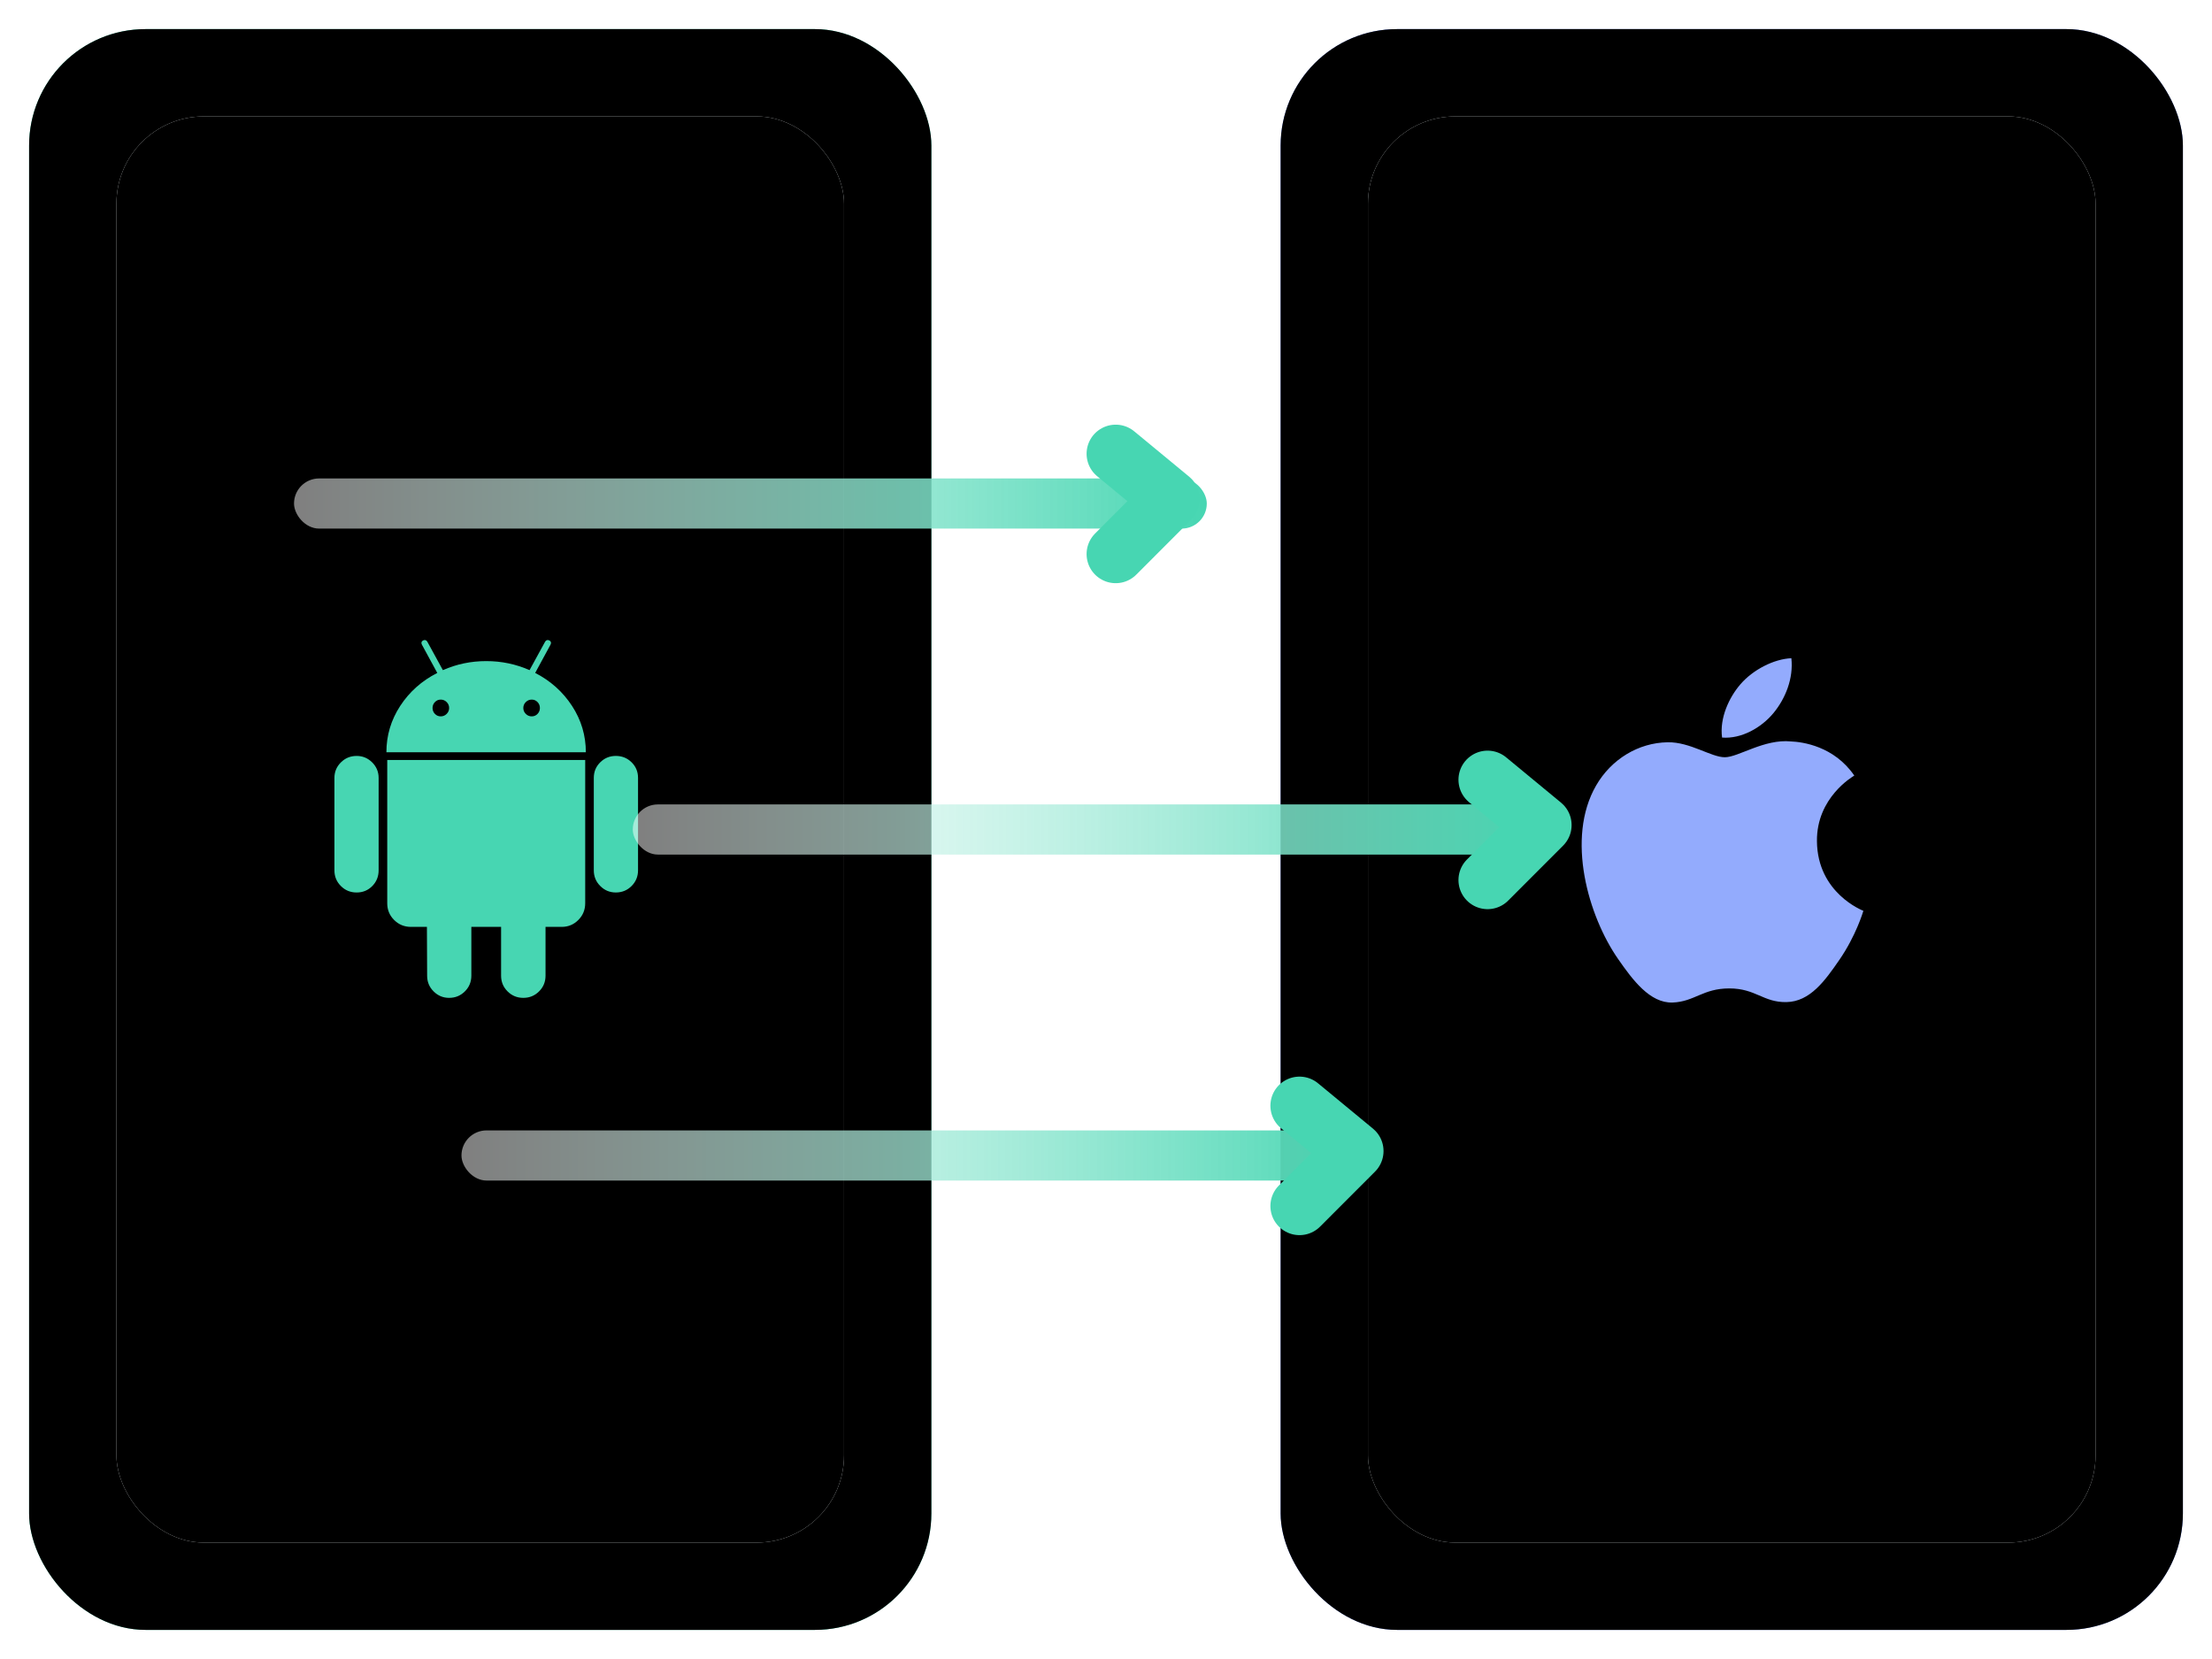
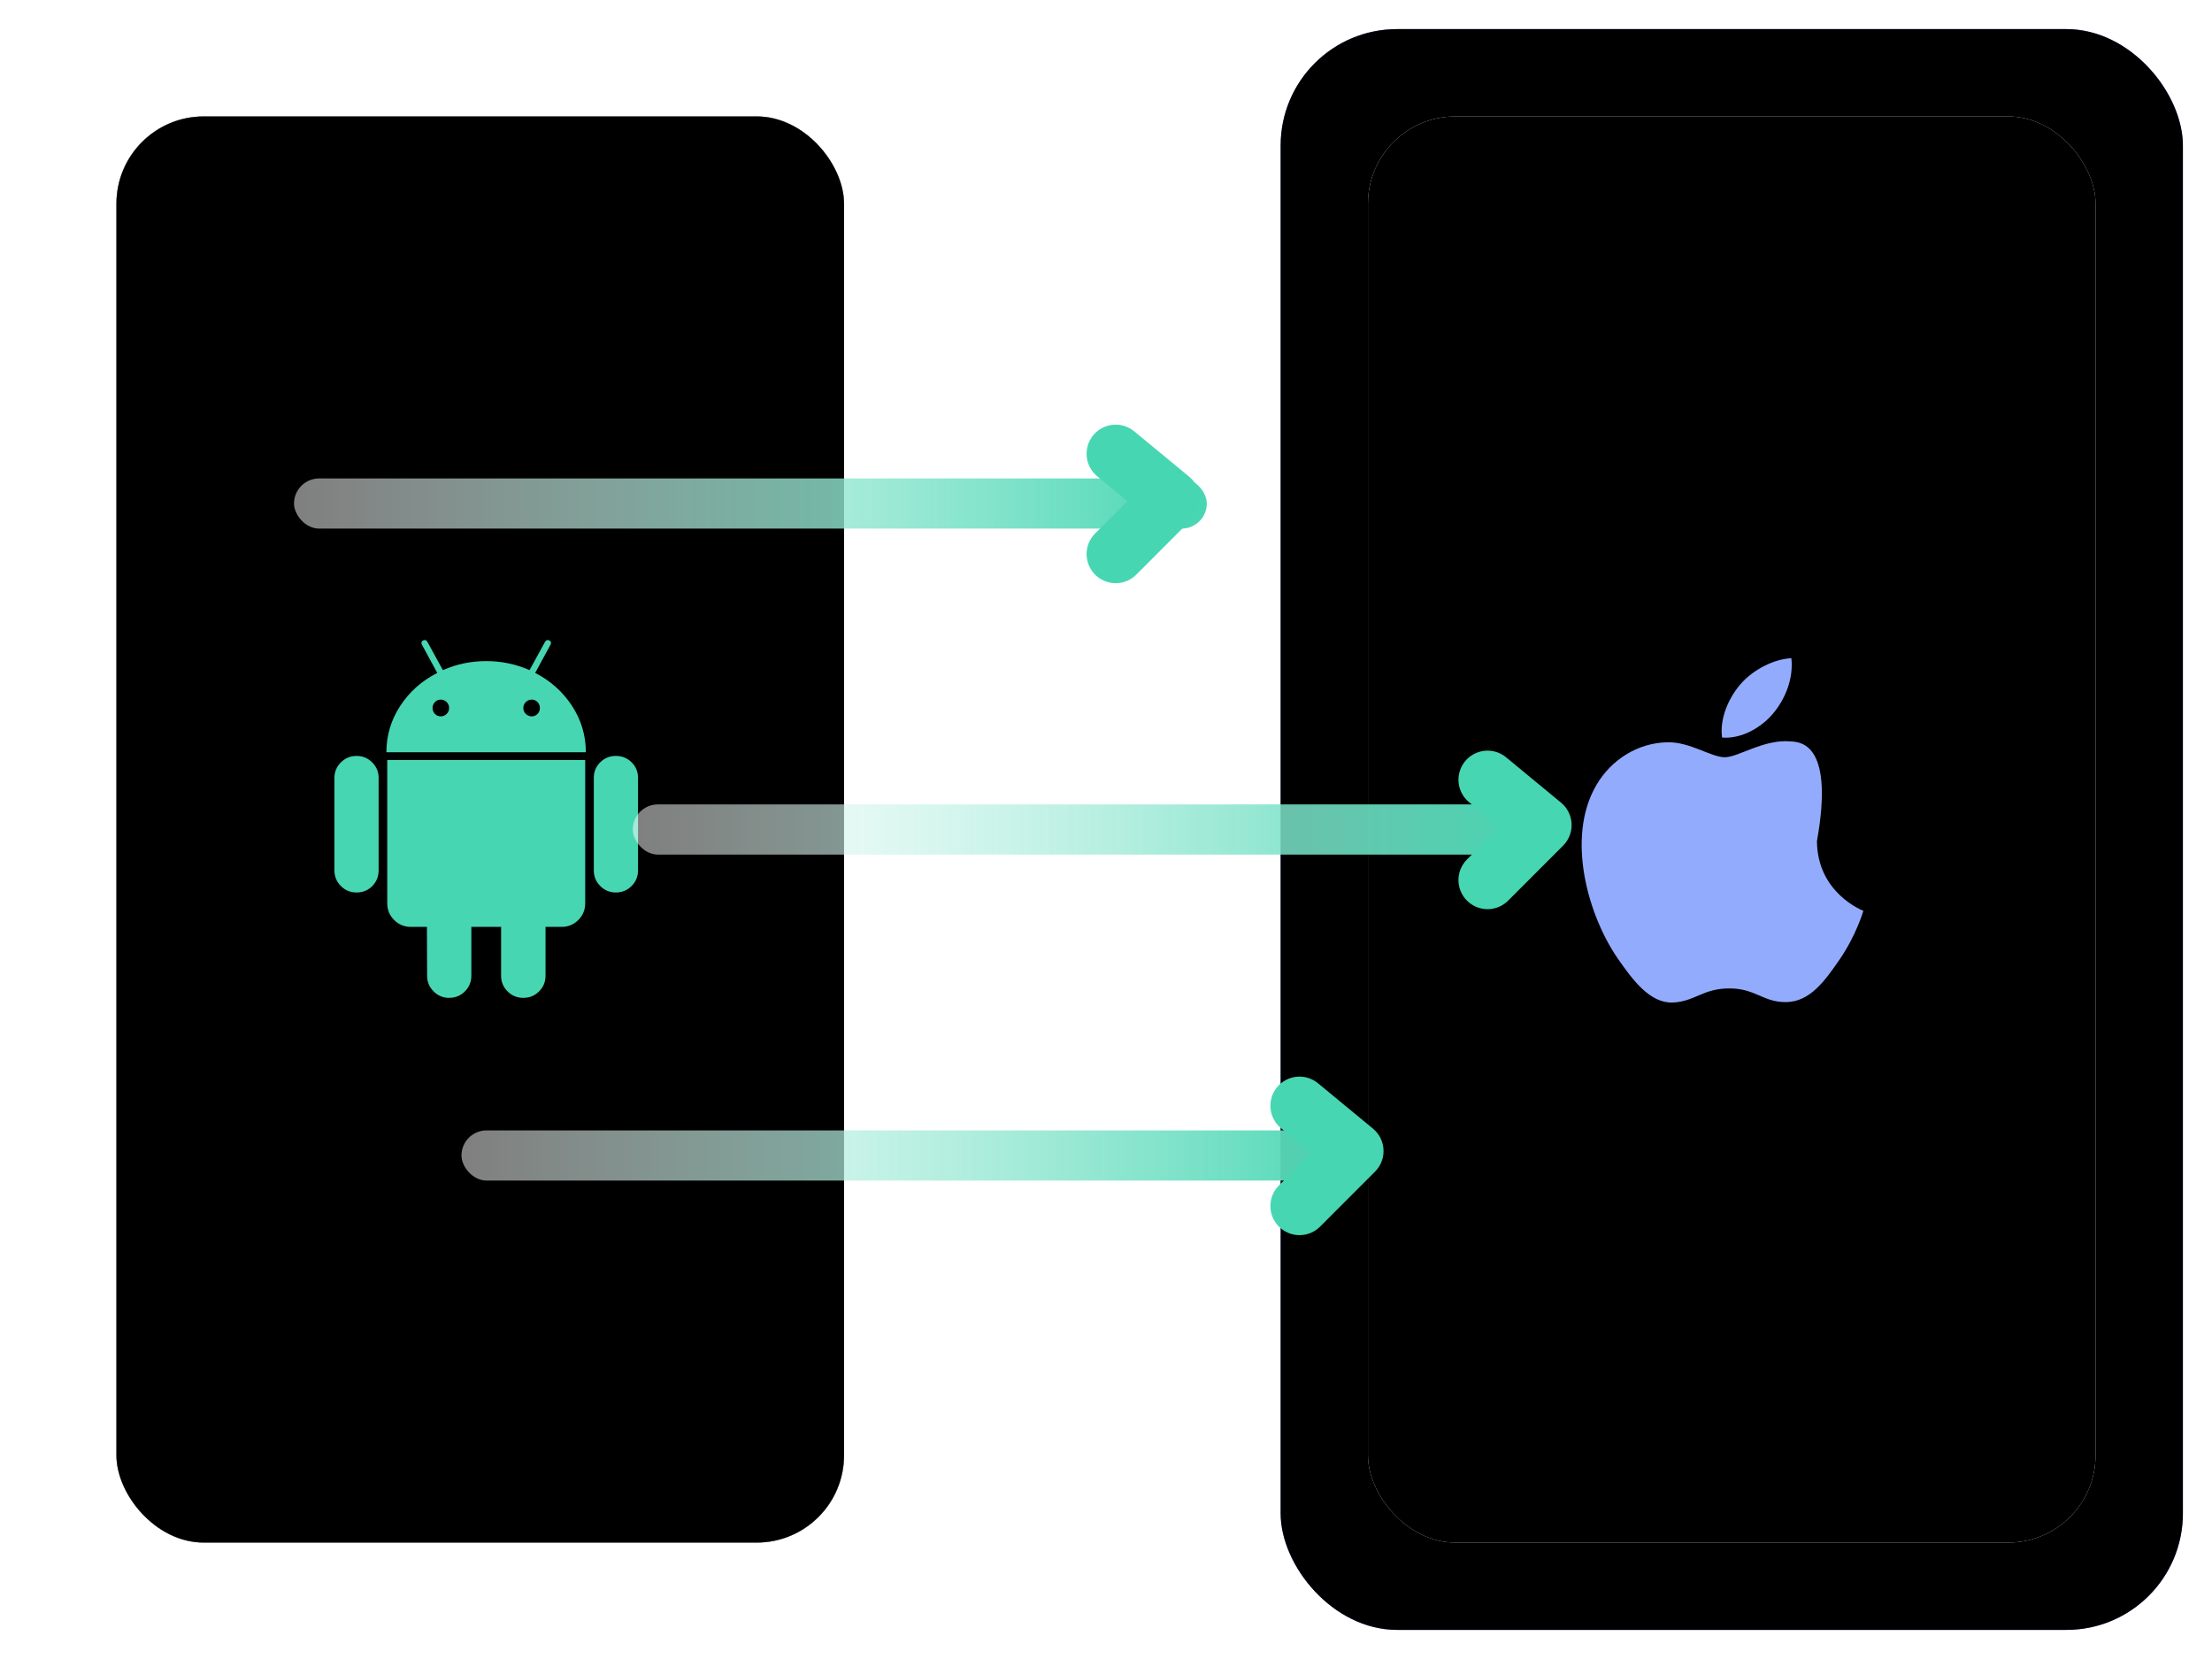
<svg xmlns="http://www.w3.org/2000/svg" xmlns:xlink="http://www.w3.org/1999/xlink" width="152px" height="114px" viewBox="0 0 152 114" version="1.1">
  <title>WatsGo产品页面2023.2.20改版</title>
  <defs>
-     <rect id="path-1" x="0" y="0" width="62" height="110" rx="8" />
    <filter x="-6.5%" y="-3.6%" width="112.9%" height="107.3%" filterUnits="objectBoundingBox" id="filter-2">
      <feMorphology radius="2" operator="erode" in="SourceAlpha" result="shadowSpreadInner1" />
      <feGaussianBlur stdDeviation="3" in="shadowSpreadInner1" result="shadowBlurInner1" />
      <feOffset dx="0" dy="0" in="shadowBlurInner1" result="shadowOffsetInner1" />
      <feComposite in="shadowOffsetInner1" in2="SourceAlpha" operator="arithmetic" k2="-1" k3="1" result="shadowInnerInner1" />
      <feColorMatrix values="0 0 0 0 1   0 0 0 0 1   0 0 0 0 1  0 0 0 0.5 0" type="matrix" in="shadowInnerInner1" />
    </filter>
    <rect id="path-3" x="6" y="6" width="50" height="98" rx="6" />
    <filter x="-9.0%" y="-4.6%" width="118.0%" height="109.2%" filterUnits="objectBoundingBox" id="filter-4">
      <feMorphology radius="0.5" operator="dilate" in="SourceAlpha" result="shadowSpreadOuter1" />
      <feOffset dx="0" dy="0" in="shadowSpreadOuter1" result="shadowOffsetOuter1" />
      <feGaussianBlur stdDeviation="1" in="shadowOffsetOuter1" result="shadowBlurOuter1" />
      <feColorMatrix values="0 0 0 0 0.332   0 0 0 0 0.759   0 0 0 0 0.65  0 0 0 1 0" type="matrix" in="shadowBlurOuter1" />
    </filter>
    <filter x="-11.0%" y="-5.6%" width="122.0%" height="111.2%" filterUnits="objectBoundingBox" id="filter-5">
      <feGaussianBlur stdDeviation="1.5" in="SourceAlpha" result="shadowBlurInner1" />
      <feOffset dx="0" dy="-1" in="shadowBlurInner1" result="shadowOffsetInner1" />
      <feComposite in="shadowOffsetInner1" in2="SourceAlpha" operator="arithmetic" k2="-1" k3="1" result="shadowInnerInner1" />
      <feColorMatrix values="0 0 0 0 0.405   0 0 0 0 0.866   0 0 0 0 0.751  0 0 0 1 0" type="matrix" in="shadowInnerInner1" result="shadowMatrixInner1" />
      <feMorphology radius="1" operator="erode" in="SourceAlpha" result="shadowSpreadInner2" />
      <feGaussianBlur stdDeviation="1.5" in="shadowSpreadInner2" result="shadowBlurInner2" />
      <feOffset dx="0" dy="1" in="shadowBlurInner2" result="shadowOffsetInner2" />
      <feComposite in="shadowOffsetInner2" in2="SourceAlpha" operator="arithmetic" k2="-1" k3="1" result="shadowInnerInner2" />
      <feColorMatrix values="0 0 0 0 1   0 0 0 0 1   0 0 0 0 1  0 0 0 0.5 0" type="matrix" in="shadowInnerInner2" result="shadowMatrixInner2" />
      <feMerge>
        <feMergeNode in="shadowMatrixInner1" />
        <feMergeNode in="shadowMatrixInner2" />
      </feMerge>
    </filter>
    <rect id="path-6" x="86" y="0" width="62" height="110" rx="8" />
    <filter x="-6.5%" y="-3.6%" width="112.9%" height="107.3%" filterUnits="objectBoundingBox" id="filter-7">
      <feMorphology radius="2" operator="erode" in="SourceAlpha" result="shadowSpreadInner1" />
      <feGaussianBlur stdDeviation="3" in="shadowSpreadInner1" result="shadowBlurInner1" />
      <feOffset dx="0" dy="0" in="shadowBlurInner1" result="shadowOffsetInner1" />
      <feComposite in="shadowOffsetInner1" in2="SourceAlpha" operator="arithmetic" k2="-1" k3="1" result="shadowInnerInner1" />
      <feColorMatrix values="0 0 0 0 1   0 0 0 0 1   0 0 0 0 1  0 0 0 0.5 0" type="matrix" in="shadowInnerInner1" />
    </filter>
    <rect id="path-8" x="92" y="6" width="50" height="98" rx="6" />
    <filter x="-9.0%" y="-4.6%" width="118.0%" height="109.2%" filterUnits="objectBoundingBox" id="filter-9">
      <feMorphology radius="0.5" operator="dilate" in="SourceAlpha" result="shadowSpreadOuter1" />
      <feOffset dx="0" dy="0" in="shadowSpreadOuter1" result="shadowOffsetOuter1" />
      <feGaussianBlur stdDeviation="1" in="shadowOffsetOuter1" result="shadowBlurOuter1" />
      <feColorMatrix values="0 0 0 0 0.667   0 0 0 0 0.767   0 0 0 0 0.952  0 0 0 1 0" type="matrix" in="shadowBlurOuter1" />
    </filter>
    <filter x="-11.0%" y="-5.6%" width="122.0%" height="111.2%" filterUnits="objectBoundingBox" id="filter-10">
      <feGaussianBlur stdDeviation="1.5" in="SourceAlpha" result="shadowBlurInner1" />
      <feOffset dx="0" dy="-1" in="shadowBlurInner1" result="shadowOffsetInner1" />
      <feComposite in="shadowOffsetInner1" in2="SourceAlpha" operator="arithmetic" k2="-1" k3="1" result="shadowInnerInner1" />
      <feColorMatrix values="0 0 0 0 0.745   0 0 0 0 0.845   0 0 0 0 1  0 0 0 1 0" type="matrix" in="shadowInnerInner1" result="shadowMatrixInner1" />
      <feMorphology radius="1" operator="erode" in="SourceAlpha" result="shadowSpreadInner2" />
      <feGaussianBlur stdDeviation="1.5" in="shadowSpreadInner2" result="shadowBlurInner2" />
      <feOffset dx="0" dy="1" in="shadowBlurInner2" result="shadowOffsetInner2" />
      <feComposite in="shadowOffsetInner2" in2="SourceAlpha" operator="arithmetic" k2="-1" k3="1" result="shadowInnerInner2" />
      <feColorMatrix values="0 0 0 0 1   0 0 0 0 1   0 0 0 0 1  0 0 0 0.5 0" type="matrix" in="shadowInnerInner2" result="shadowMatrixInner2" />
      <feMerge>
        <feMergeNode in="shadowMatrixInner1" />
        <feMergeNode in="shadowMatrixInner2" />
      </feMerge>
    </filter>
    <linearGradient x1="-1.11022302e-14%" y1="50%" x2="100%" y2="50%" id="linearGradient-11">
      <stop stop-color="#FFFFFF" stop-opacity="0.5" offset="0%" />
      <stop stop-color="#47D6B2" offset="100%" />
    </linearGradient>
  </defs>
  <g id="页面-1" stroke="none" stroke-width="1" fill="none" fill-rule="evenodd">
    <g id="WatsGo产品页面2023.2.20改版" transform="translate(-348, -1894)">
      <g id="编组-45" transform="translate(348, 1894)">
        <g id="编组-12" transform="translate(2, 2)">
          <g id="矩形">
            <use fill="#47D6B2" fill-rule="evenodd" xlink:href="#path-1" />
            <use fill="black" fill-opacity="1" filter="url(#filter-2)" xlink:href="#path-1" />
          </g>
          <g id="矩形">
            <use fill="black" fill-opacity="1" filter="url(#filter-4)" xlink:href="#path-3" />
            <use fill="#F7FDFF" fill-rule="evenodd" xlink:href="#path-3" />
            <use fill="black" fill-opacity="1" filter="url(#filter-5)" xlink:href="#path-3" />
          </g>
          <g id="android" transform="translate(12, 36)">
            <rect id="矩形" fill-opacity="0" fill="#D8D8D8" x="0" y="0" width="38" height="38" />
            <path d="M16.286,11.226 C16.444,11.226 16.58,11.169 16.693,11.056 C16.806,10.943 16.863,10.808 16.863,10.65 C16.863,10.492 16.806,10.357 16.693,10.244 C16.58,10.13 16.444,10.074 16.286,10.074 C16.127,10.074 15.994,10.13 15.886,10.244 C15.777,10.357 15.723,10.492 15.723,10.65 C15.723,10.808 15.777,10.943 15.886,11.056 C15.994,11.169 16.127,11.226 16.286,11.226 Z M22.538,11.226 C22.696,11.226 22.829,11.169 22.938,11.056 C23.046,10.943 23.1,10.808 23.1,10.65 C23.1,10.492 23.046,10.357 22.938,10.244 C22.829,10.13 22.696,10.074 22.538,10.074 C22.379,10.074 22.244,10.13 22.13,10.244 C22.017,10.357 21.96,10.492 21.96,10.65 C21.96,10.808 22.017,10.943 22.13,11.056 C22.244,11.169 22.379,11.226 22.538,11.226 Z M10.507,13.945 C10.921,13.945 11.277,14.093 11.574,14.388 C11.87,14.684 12.018,15.039 12.018,15.452 L12.018,21.807 C12.018,22.23 11.873,22.59 11.581,22.886 C11.29,23.181 10.931,23.329 10.507,23.329 C10.082,23.329 9.721,23.181 9.425,22.886 C9.128,22.59 8.98,22.23 8.98,21.807 L8.98,15.452 C8.98,15.039 9.128,14.684 9.425,14.388 C9.721,14.093 10.082,13.945 10.507,13.945 Z M26.213,14.225 L26.213,24.067 C26.213,24.519 26.055,24.904 25.739,25.219 C25.423,25.535 25.043,25.692 24.598,25.692 L23.487,25.692 L23.487,29.046 C23.487,29.47 23.339,29.83 23.042,30.125 C22.746,30.421 22.385,30.569 21.96,30.569 C21.535,30.569 21.175,30.421 20.878,30.125 C20.582,29.83 20.433,29.47 20.433,29.046 L20.433,25.692 L18.389,25.692 L18.389,29.046 C18.389,29.47 18.241,29.83 17.944,30.125 C17.648,30.421 17.287,30.569 16.862,30.569 C16.447,30.569 16.092,30.421 15.795,30.125 C15.499,29.83 15.351,29.47 15.351,29.046 L15.336,25.692 L14.24,25.692 C13.785,25.692 13.4,25.534 13.084,25.219 C12.767,24.904 12.609,24.52 12.61,24.067 L12.61,14.225 L26.212,14.225 L26.213,14.225 Z M22.775,8.241 C23.832,8.783 24.677,9.539 25.309,10.509 C25.941,11.479 26.257,12.541 26.257,13.693 L12.552,13.693 C12.552,12.541 12.868,11.479 13.5,10.509 C14.133,9.539 14.982,8.783 16.048,8.241 L14.996,6.306 C14.927,6.178 14.952,6.079 15.07,6.01 C15.198,5.951 15.297,5.981 15.366,6.099 L16.433,8.049 C17.371,7.635 18.364,7.428 19.411,7.428 C20.458,7.428 21.451,7.635 22.389,8.049 L23.456,6.099 C23.525,5.981 23.624,5.951 23.752,6.01 C23.871,6.079 23.895,6.178 23.826,6.306 L22.775,8.241 Z M29.843,15.452 L29.843,21.806 C29.843,22.23 29.694,22.589 29.398,22.885 C29.101,23.181 28.741,23.328 28.316,23.328 C27.901,23.328 27.545,23.181 27.249,22.885 C26.952,22.589 26.804,22.23 26.804,21.806 L26.804,15.452 C26.804,15.028 26.952,14.671 27.249,14.38 C27.545,14.089 27.901,13.944 28.316,13.944 C28.741,13.944 29.101,14.089 29.398,14.38 C29.694,14.671 29.843,15.028 29.843,15.452 Z" id="形状" fill="#47D6B2" fill-rule="nonzero" />
          </g>
          <g id="矩形">
            <use fill="#6C8DFD" fill-rule="evenodd" xlink:href="#path-6" />
            <use fill="black" fill-opacity="1" filter="url(#filter-7)" xlink:href="#path-6" />
          </g>
          <g id="矩形">
            <use fill="black" fill-opacity="1" filter="url(#filter-9)" xlink:href="#path-8" />
            <use fill="#F7FDFF" fill-rule="evenodd" xlink:href="#path-8" />
            <use fill="black" fill-opacity="1" filter="url(#filter-10)" xlink:href="#path-8" />
          </g>
          <g id="iOS" transform="translate(98, 36)">
            <rect id="矩形" fill-opacity="0" fill="#D8D8D8" x="0" y="0" width="38" height="38" />
-             <path d="M24.853,19.801 C24.823,16.803 27.309,15.367 27.42,15.295 C26.024,13.261 23.849,12.982 23.072,12.949 C21.22,12.765 19.46,14.035 18.522,14.035 C17.584,14.035 16.135,12.979 14.599,13.006 C12.582,13.035 10.721,14.174 9.681,15.973 C7.584,19.595 9.144,24.96 11.187,27.895 C12.185,29.331 13.377,30.946 14.94,30.89 C16.446,30.83 17.013,29.92 18.833,29.92 C20.652,29.92 21.163,30.89 22.759,30.86 C24.378,30.83 25.406,29.394 26.398,27.952 C27.545,26.283 28.017,24.669 28.044,24.588 C28.008,24.57 24.883,23.381 24.853,19.801 L24.853,19.801 L24.853,19.801 Z M21.859,11.007 C22.69,10.005 23.249,8.616 23.096,7.231 C21.901,7.278 20.452,8.022 19.595,9.021 C18.827,9.91 18.152,11.325 18.334,12.682 C19.666,12.786 21.029,12.006 21.859,11.007 L21.859,11.007 L21.859,11.007 Z" id="形状" fill="#93ABFD" fill-rule="nonzero" />
+             <path d="M24.853,19.801 C26.024,13.261 23.849,12.982 23.072,12.949 C21.22,12.765 19.46,14.035 18.522,14.035 C17.584,14.035 16.135,12.979 14.599,13.006 C12.582,13.035 10.721,14.174 9.681,15.973 C7.584,19.595 9.144,24.96 11.187,27.895 C12.185,29.331 13.377,30.946 14.94,30.89 C16.446,30.83 17.013,29.92 18.833,29.92 C20.652,29.92 21.163,30.89 22.759,30.86 C24.378,30.83 25.406,29.394 26.398,27.952 C27.545,26.283 28.017,24.669 28.044,24.588 C28.008,24.57 24.883,23.381 24.853,19.801 L24.853,19.801 L24.853,19.801 Z M21.859,11.007 C22.69,10.005 23.249,8.616 23.096,7.231 C21.901,7.278 20.452,8.022 19.595,9.021 C18.827,9.91 18.152,11.325 18.334,12.682 C19.666,12.786 21.029,12.006 21.859,11.007 L21.859,11.007 L21.859,11.007 Z" id="形状" fill="#93ABFD" fill-rule="nonzero" />
          </g>
          <rect id="矩形" fill="url(#linearGradient-11)" x="41.482" y="53.277" width="62.722" height="3.446" rx="1.723" />
          <polyline id="路径-8" stroke="#47D6B2" stroke-width="4" stroke-linecap="round" stroke-linejoin="round" points="100.22 51.581 103.994 54.696 100.22 58.474" />
          <rect id="矩形" fill="url(#linearGradient-11)" x="18.204" y="30.877" width="62.722" height="3.446" rx="1.723" />
          <polyline id="路径-8" stroke="#47D6B2" stroke-width="4" stroke-linecap="round" stroke-linejoin="round" points="74.666 29.181 78.439 32.296 74.666 36.074" />
          <rect id="矩形" fill="url(#linearGradient-11)" x="29.711" y="75.677" width="62.722" height="3.446" rx="1.723" />
          <polyline id="路径-8" stroke="#47D6B2" stroke-width="4" stroke-linecap="round" stroke-linejoin="round" points="87.297 73.981 91.071 77.096 87.297 80.874" />
        </g>
      </g>
    </g>
  </g>
</svg>